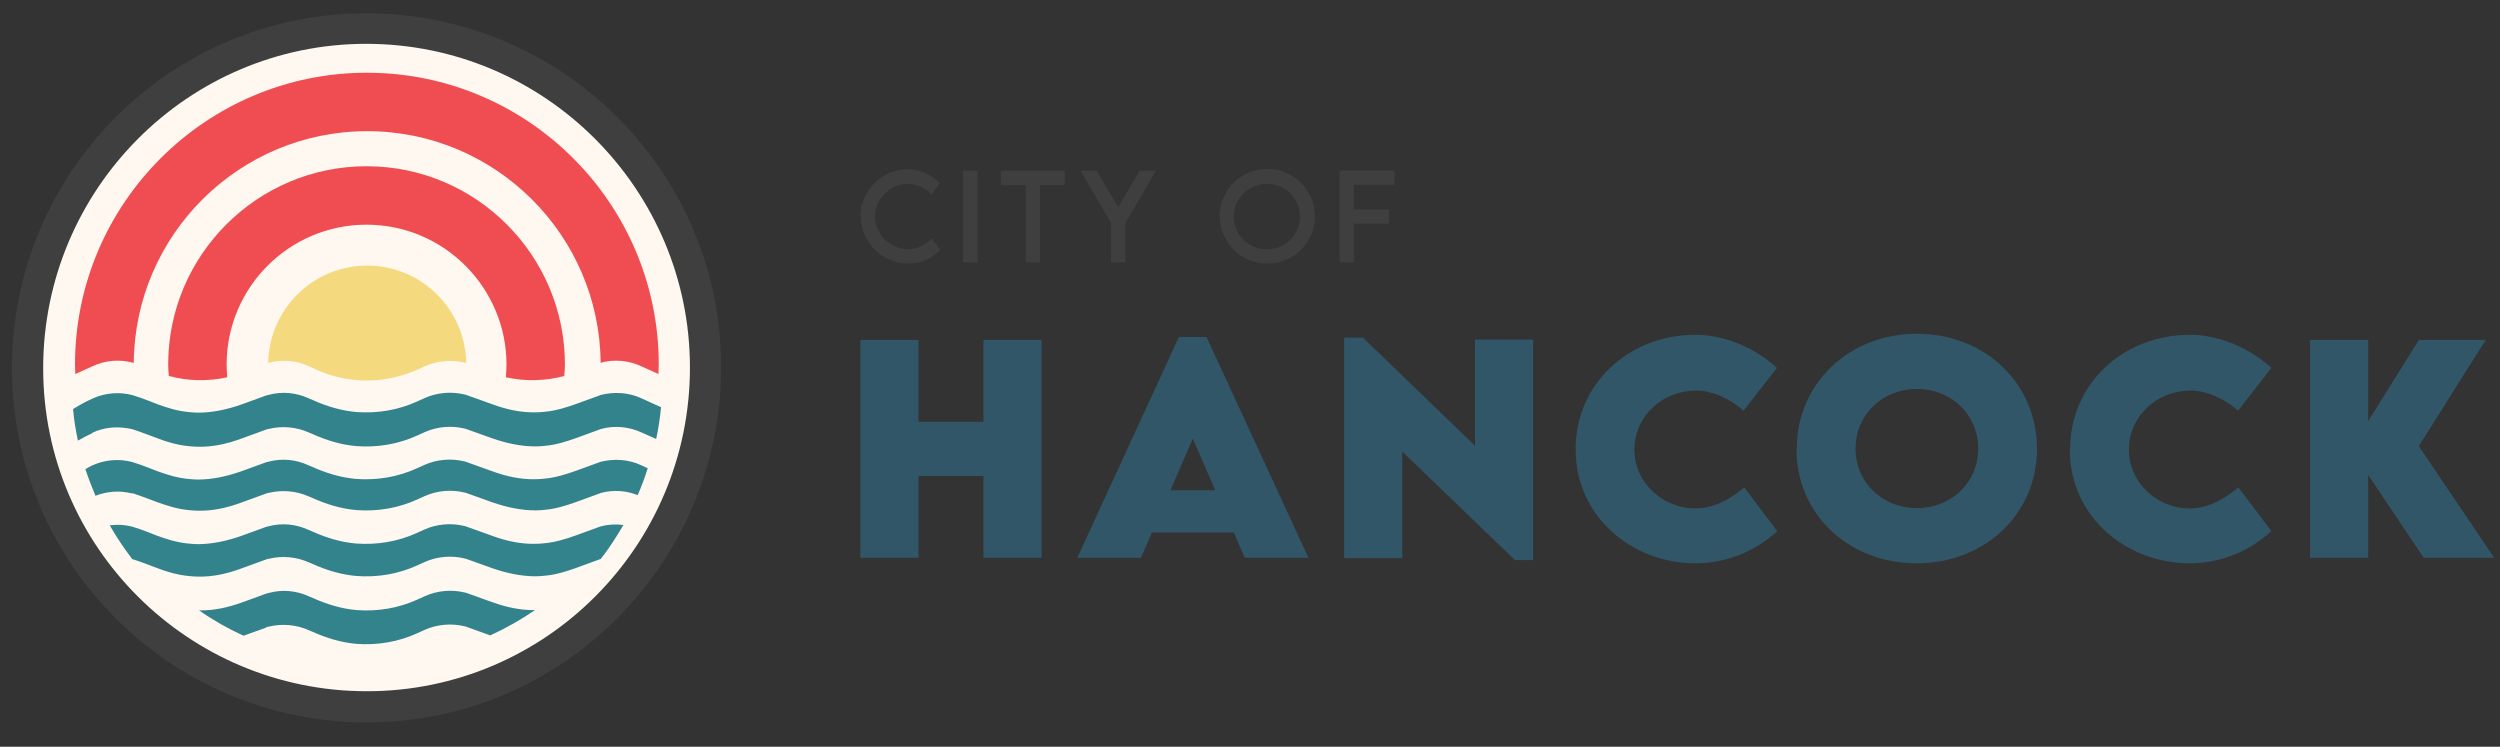
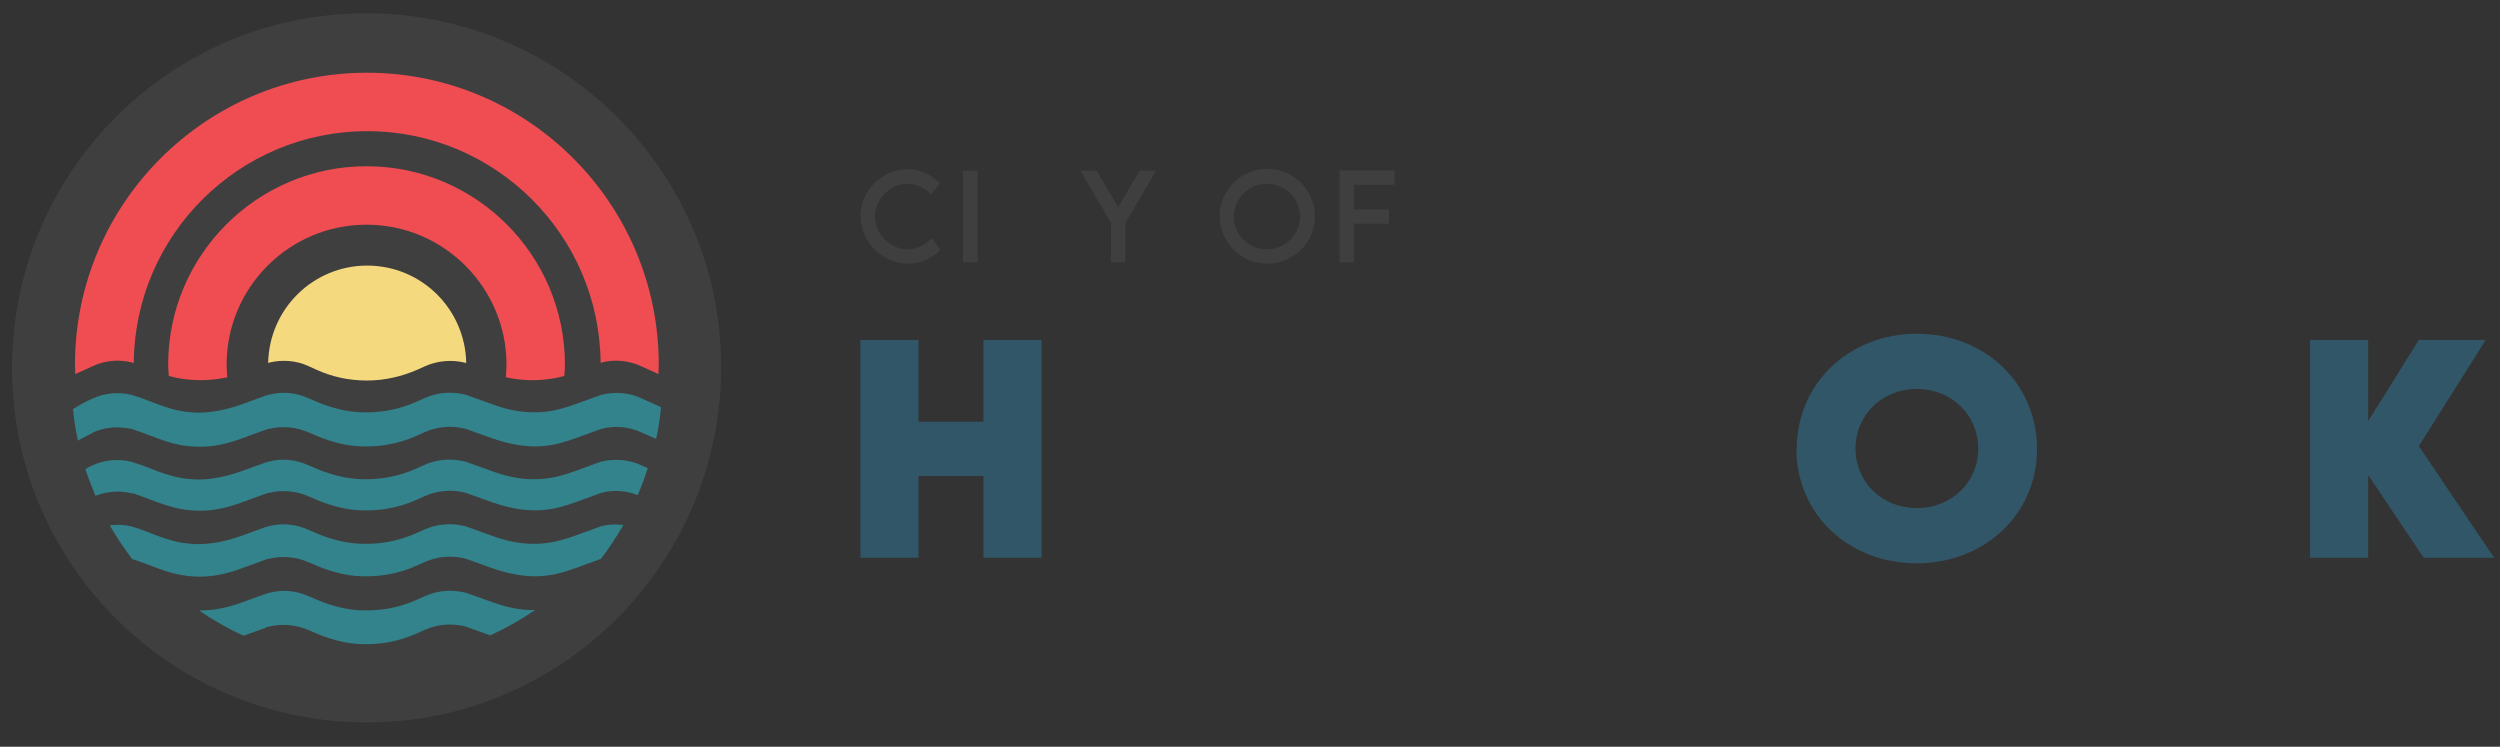
<svg xmlns="http://www.w3.org/2000/svg" xml:space="preserve" width="7.7in" height="2.3in" version="1.1" style="shape-rendering:geometricPrecision; text-rendering:geometricPrecision; image-rendering:optimizeQuality; fill-rule:evenodd; clip-rule:evenodd" viewBox="0 0 7700 2300">
  <rect x="0" y="0" width="7700" height="2300" fill="#333333" stroke="none" />
  <defs>
    <style type="text/css">
   
    .fil5 {fill:#315668}
    .fil4 {fill:#33838C}
    .fil1 {fill:#403F3F}
    .fil2 {fill:#EF4D52}
    .fil3 {fill:#F5D97F}
    .fil0 {fill:#FEF8F1}
   
  </style>
  </defs>
  <g id="Layer_x0020_1">
    <path class="fil0" d="M1128 64c-589,0 -1067,479 -1067,1070 0,589 479,1067 1070,1067 589,0 1067,-480 1068,-1070 0,-589 -480,-1067 -1070,-1067z" />
-     <path class="fil1" d="M1128 41c603,0 1094,489 1093,1090 0,603 -489,1094 -1091,1094 -604,0 -1093,-489 -1093,-1091 0,-604 488,-1093 1091,-1093l0 0zm-995 1094c0,549 447,994 997,994 549,0 995,-446 995,-997 0,-549 -447,-997 -997,-997 -549,0 -995,448 -995,999z" />
+     <path class="fil1" d="M1128 41c603,0 1094,489 1093,1090 0,603 -489,1094 -1091,1094 -604,0 -1093,-489 -1093,-1091 0,-604 488,-1093 1091,-1093l0 0zm-995 1094z" />
    <path class="fil2" d="M1851 1117c41,-11 85,-7 124,11l53 24c0,-10 1,-19 1,-29 0,-496 -403,-899 -899,-899 -495,0 -899,403 -899,899 0,10 1,19 1,29l53 -24c38,-18 82,-22 124,-11l3 1c3,-394 324,-714 719,-714 395,0 716,320 719,714l3 -1z" />
    <path class="fil2" d="M1558 1162c59,13 121,12 180,-4 1,-12 2,-23 2,-35 0,-337 -274,-611 -611,-611 -337,0 -611,274 -611,611 0,12 1,24 2,35 59,16 121,17 180,4 -1,-13 -2,-26 -2,-39 0,-238 193,-431 431,-431 238,0 431,194 431,431 0,13 -1,26 -2,39z" />
    <path class="fil3" d="M828 1117c41,-10 85,-7 123,11l22 10c50,23 102,34 157,34 54,0 107,-12 157,-34l22 -10c38,-17 82,-21 123,-11l4 1c-3,-166 -138,-300 -305,-300 -167,0 -302,134 -305,300l4 -1z" />
    <path class="fil4" d="M284 1333c38,-18 82,-21 124,-11 1,0 2,1 3,1 19,6 74,27 74,27 31,12 63,21 95,24 10,1 20,2 30,2 45,1 90,-9 133,-25l77 -28c3,-1 5,-2 8,-2 41,-10 85,-6 123,11l12 5c42,19 88,33 134,37 66,5 130,-6 189,-33l22 -10c38,-17 82,-21 123,-11l4 1 81 29c43,15 88,25 134,25 10,0 20,-1 30,-2 33,-3 64,-13 95,-24l74 -27 3 -1c41,-11 85,-7 124,11l45 20c7,-32 12,-65 15,-98l-7 -3 -53 -24c-38,-18 -82,-21 -124,-11l-3 1 -74 27c-31,11 -63,21 -95,24 -10,1 -20,2 -30,2 -46,1 -91,-9 -134,-25l-81 -29 -4 -1c-41,-10 -85,-6 -123,11l-22 10c-59,27 -123,38 -189,33 -46,-4 -92,-18 -134,-37l-12 -5c-39,-18 -82,-22 -123,-11 -3,1 -5,1 -8,2l-77 28c-43,15 -88,25 -133,25 -10,0 -20,-1 -30,-2 -33,-3 -65,-13 -95,-24 0,0 -55,-22 -74,-27 -1,0 -2,-1 -3,-1 -41,-11 -85,-7 -124,11 -20,9 -40,20 -59,32 3,33 8,65 15,97 15,-8 29,-16 45,-23z" />
    <path class="fil4" d="M408 1519c1,0 2,1 3,1 19,6 74,27 74,27 31,11 63,21 95,24 10,1 20,2 30,2 45,1 90,-9 133,-25l77 -28c3,-1 5,-2 8,-2 41,-10 85,-6 123,11l12 5c42,19 88,33 134,37 66,5 130,-6 189,-33l22 -10c38,-17 82,-21 123,-11l4 1 81 29c43,15 88,25 134,25 10,0 20,-1 30,-2 33,-3 64,-13 95,-24l74 -27 3 -1c37,-10 77,-7 112,7 12,-27 22,-54 31,-83l-20 -9c-38,-18 -82,-21 -124,-11l-3 1 -74 27c-31,11 -63,21 -95,24 -10,1 -20,2 -30,2 -46,1 -91,-9 -134,-25l-81 -29 -4 -1c-41,-10 -85,-6 -123,11l-22 10c-59,27 -123,38 -189,33 -46,-4 -92,-18 -134,-37l-12 -5c-39,-18 -82,-22 -123,-11 -3,1 -5,1 -8,2l-77 28c-43,15 -88,25 -133,25 -10,0 -20,-1 -30,-2 -33,-3 -65,-13 -95,-24 0,0 -55,-22 -74,-27 -1,0 -2,-1 -3,-1 -41,-11 -85,-7 -124,11 -7,3 -13,7 -20,11 9,28 20,55 31,82 36,-14 75,-17 113,-7z" />
    <path class="fil4" d="M411 1723c19,6 74,27 74,27 31,12 63,21 95,24 10,1 20,2 30,2 45,1 90,-9 133,-25l77 -28c3,-1 5,-2 8,-2 41,-10 85,-6 123,11l12 5c42,19 88,33 134,37 66,5 130,-6 189,-33l22 -10c38,-17 82,-21 123,-11l4 1 81 29c43,15 88,25 134,25 10,0 20,-1 30,-2 33,-3 64,-13 95,-24l74 -27 1 0c26,-33 49,-69 70,-105 -23,-3 -46,-2 -69,4l-3 1 -74 27c-31,11 -63,21 -95,24 -10,1 -20,2 -30,2 -46,1 -91,-9 -134,-25l-81 -29 -4 -1c-41,-10 -85,-6 -123,11l-22 10c-59,27 -123,38 -189,33 -46,-4 -92,-18 -134,-37l-12 -5c-39,-18 -82,-22 -123,-11 -3,1 -5,1 -8,2l-77 28c-43,15 -88,25 -133,25 -10,0 -20,-1 -30,-2 -33,-3 -65,-13 -95,-24 0,0 -55,-22 -74,-27 -1,0 -2,-1 -3,-1 -23,-6 -46,-7 -69,-4 21,37 45,72 70,105 0,0 1,0 1,0z" />
    <path class="fil4" d="M820 1932c3,-1 5,-2 8,-2 41,-10 85,-6 123,11l12 5c42,19 88,33 134,37 66,5 130,-6 189,-33l22 -10c38,-17 82,-21 123,-11l4 1 75 27c48,-22 94,-48 138,-78 -45,1 -89,-9 -131,-24l-81 -29 -4 -1c-41,-10 -85,-6 -123,11l-22 10c-59,27 -123,38 -189,33 -46,-4 -92,-18 -134,-37l-12 -5c-39,-18 -82,-22 -123,-11 -3,1 -5,1 -8,2l-77 28c-42,15 -86,25 -131,24 43,30 89,56 137,78l70 -25z" />
    <polygon class="fil5" points="3208,1047 3208,1718 3029,1718 3029,1466 2829,1466 2829,1718 2650,1718 2650,1047 2829,1047 2829,1299 3029,1299 3029,1047 " />
-     <path class="fil5" d="M3800 1640l-252 0 -34 78 -196 0 313 -680 85 0 314 680 -196 0 -34 -78zm-57 -130l-69 -159 -69 159 138 0z" />
-     <polygon class="fil5" points="4722,1046 4722,1725 4666,1725 4319,1391 4319,1719 4140,1719 4140,1040 4198,1040 4543,1373 4543,1046 " />
-     <path class="fil5" d="M4853 1383c0,-199 161,-352 371,-352 87,1 180,39 249,102l-103 132c-41,-37 -96,-62 -146,-62 -104,0 -190,79 -190,182 0,104 90,181 187,181 56,0 107,-27 151,-65l102 135c-64,58 -150,99 -253,99 -190,0 -368,-140 -368,-351z" />
    <path class="fil5" d="M5534 1383c0,-202 161,-355 370,-355 210,0 370,153 370,355 0,200 -161,352 -371,352 -210,0 -370,-152 -370,-352zm559 -1c0,-104 -82,-184 -189,-184 -107,0 -189,80 -189,184 0,103 82,183 189,183 107,0 189,-80 189,-183z" />
-     <path class="fil5" d="M6376 1383c0,-199 161,-352 371,-352 87,1 180,39 249,102l-103 132c-41,-37 -96,-62 -146,-62 -104,0 -190,79 -190,182 0,104 90,181 186,181 56,0 107,-27 151,-65l102 135c-64,58 -150,99 -253,99 -190,0 -368,-140 -368,-351z" />
    <polygon class="fil5" points="7450,1047 7294,1297 7294,1047 7115,1047 7115,1718 7294,1718 7294,1463 7465,1718 7682,1718 7450,1374 7656,1047 " />
    <path class="fil1" d="M2650 667c0,-80 67,-146 146,-146 37,1 71,16 99,43l-26 35c-20,-20 -46,-33 -74,-33 -51,0 -100,45 -100,101 0,57 50,101 101,101 29,0 54,-14 74,-34l26 36c-24,24 -56,42 -98,42 -80,0 -147,-66 -147,-146z" />
    <polygon class="fil1" points="2966,526 3011,526 3011,808 2966,808 " />
-     <polygon class="fil1" points="3279,570 3203,570 3203,808 3159,808 3159,570 3083,570 3083,526 3279,526 " />
    <polygon class="fil1" points="3422,687 3328,526 3378,526 3444,638 3510,526 3560,526 3466,687 3466,808 3422,808 " />
    <path class="fil1" d="M3756 667c0,-81 66,-147 147,-147 81,0 147,66 147,147 0,80 -66,145 -147,145 -81,0 -146,-66 -146,-145zm248 0c0,-56 -46,-101 -102,-101 -56,0 -102,46 -102,101 0,56 46,101 102,101 56,0 102,-45 102,-101z" />
    <polygon class="fil1" points="4170,569 4170,645 4278,645 4278,689 4170,689 4170,808 4126,808 4126,525 4295,525 4295,569 " />
  </g>
</svg>